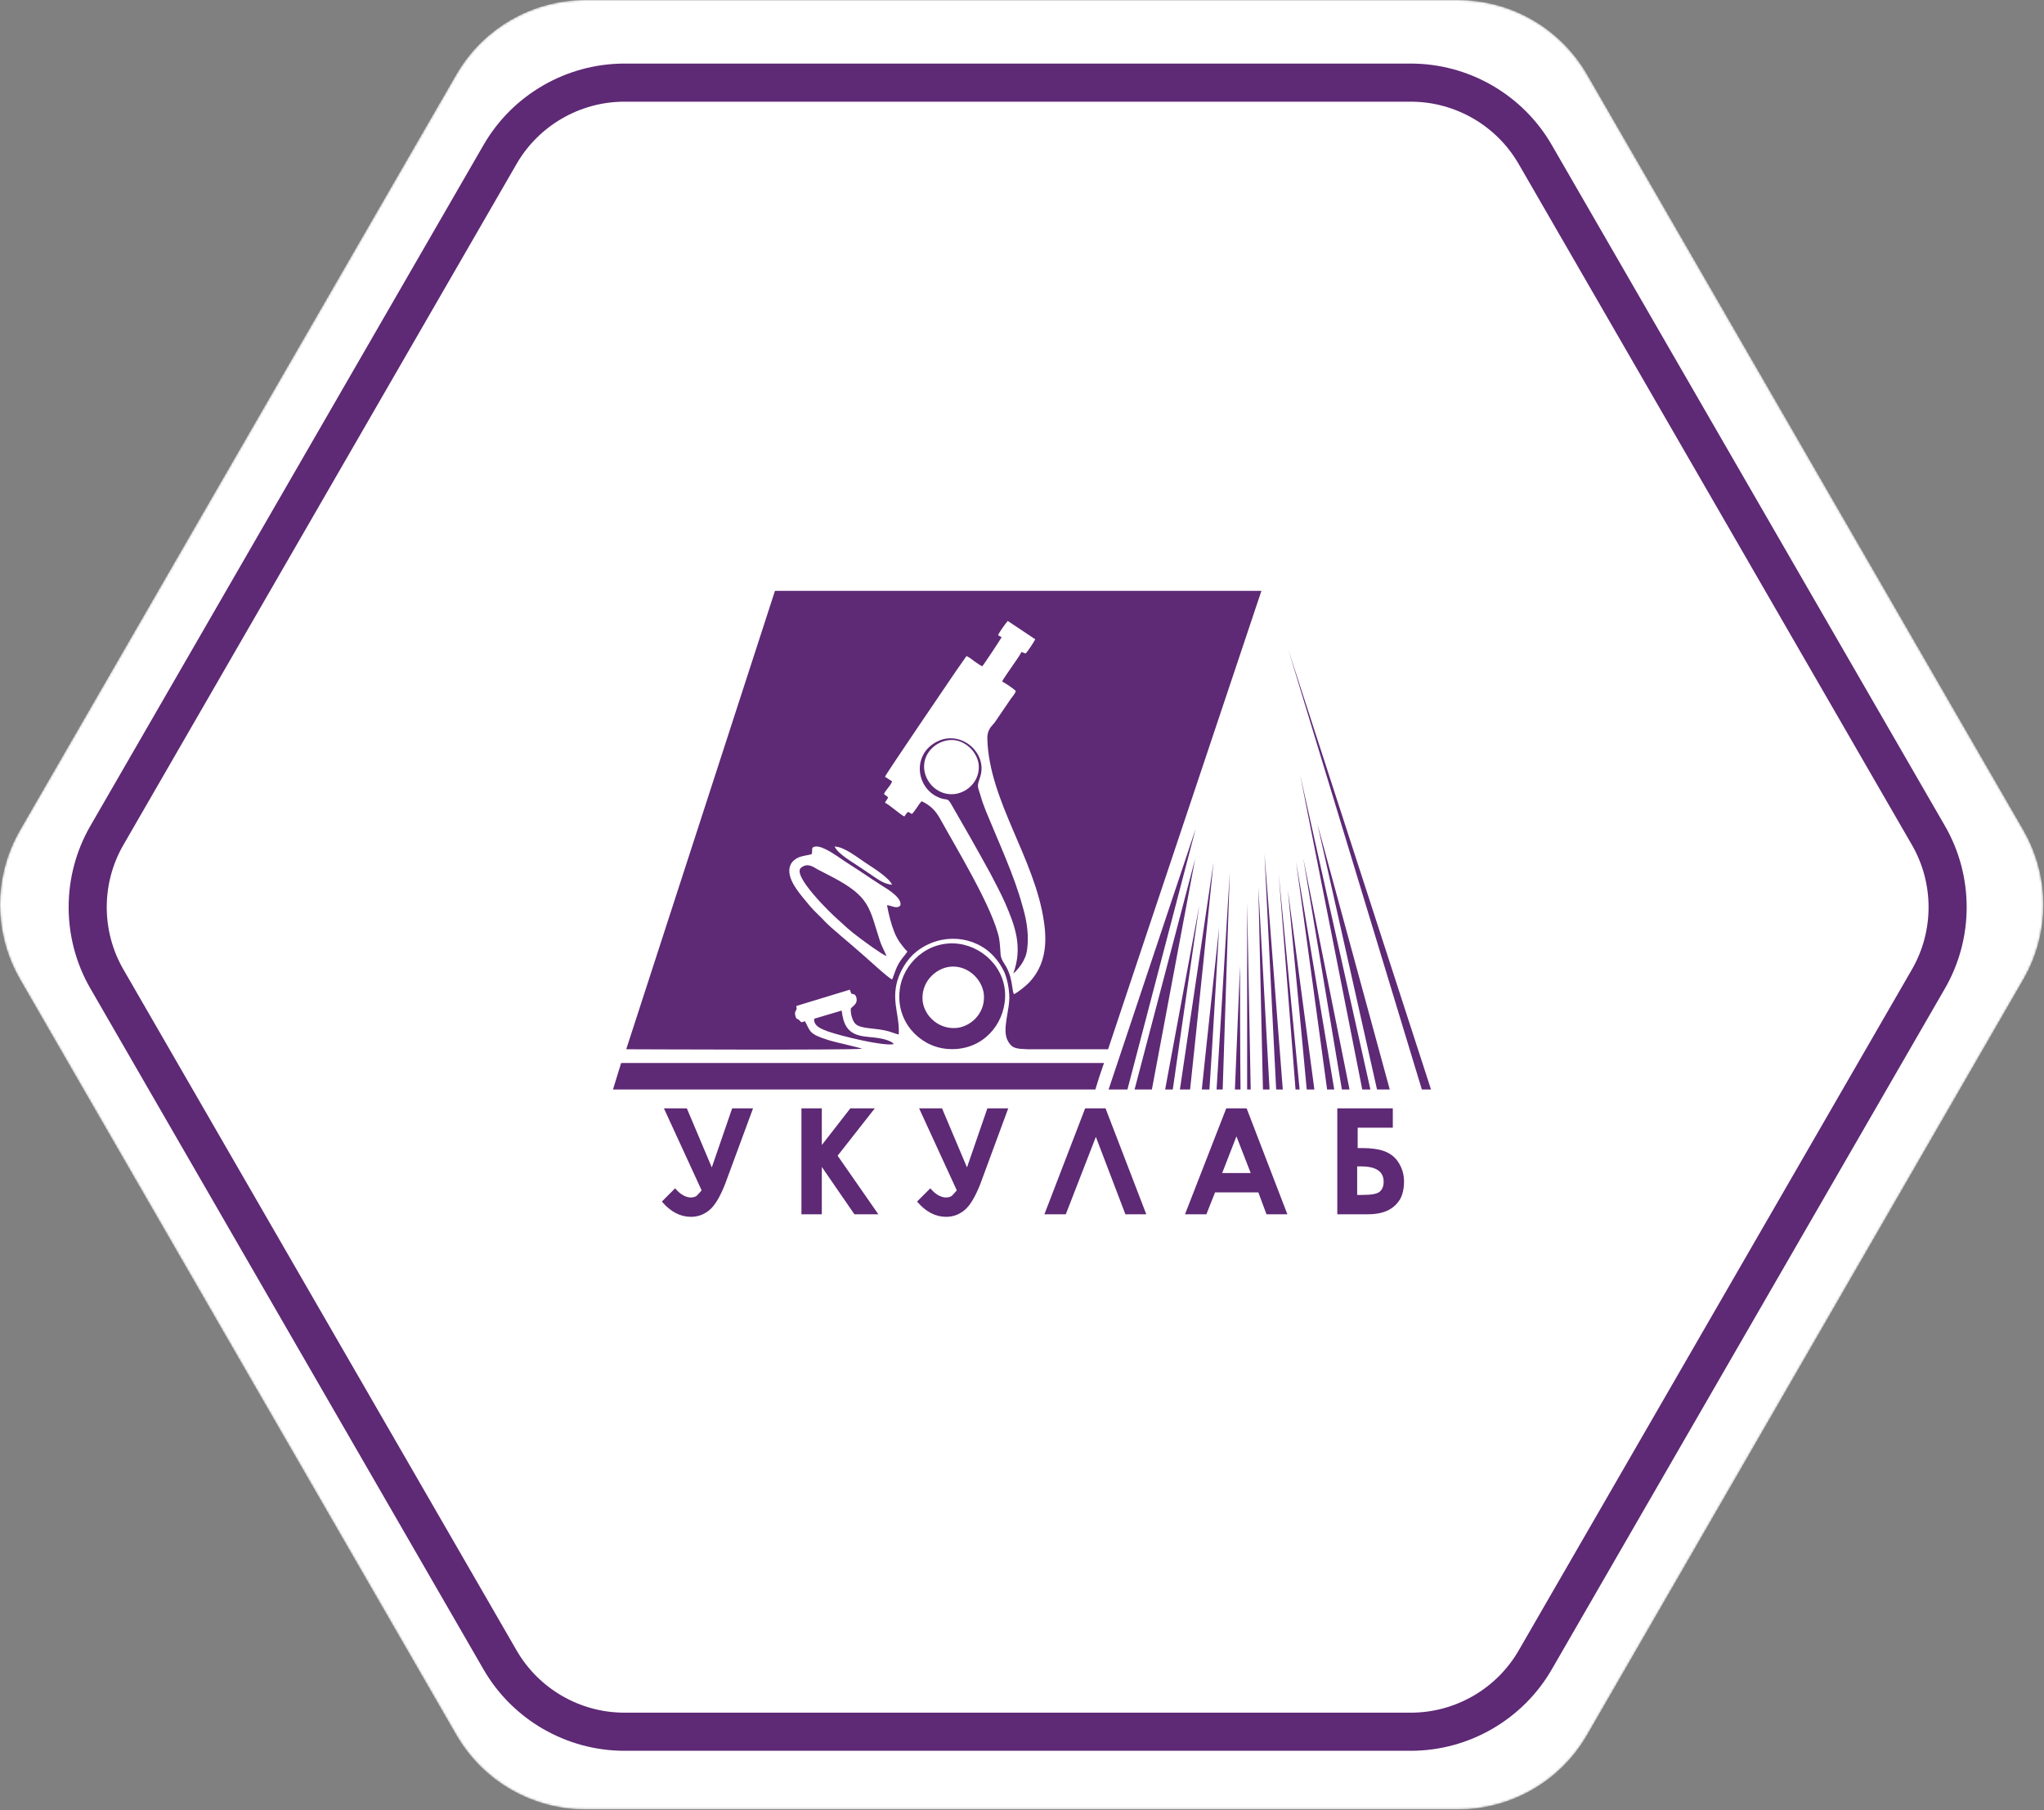
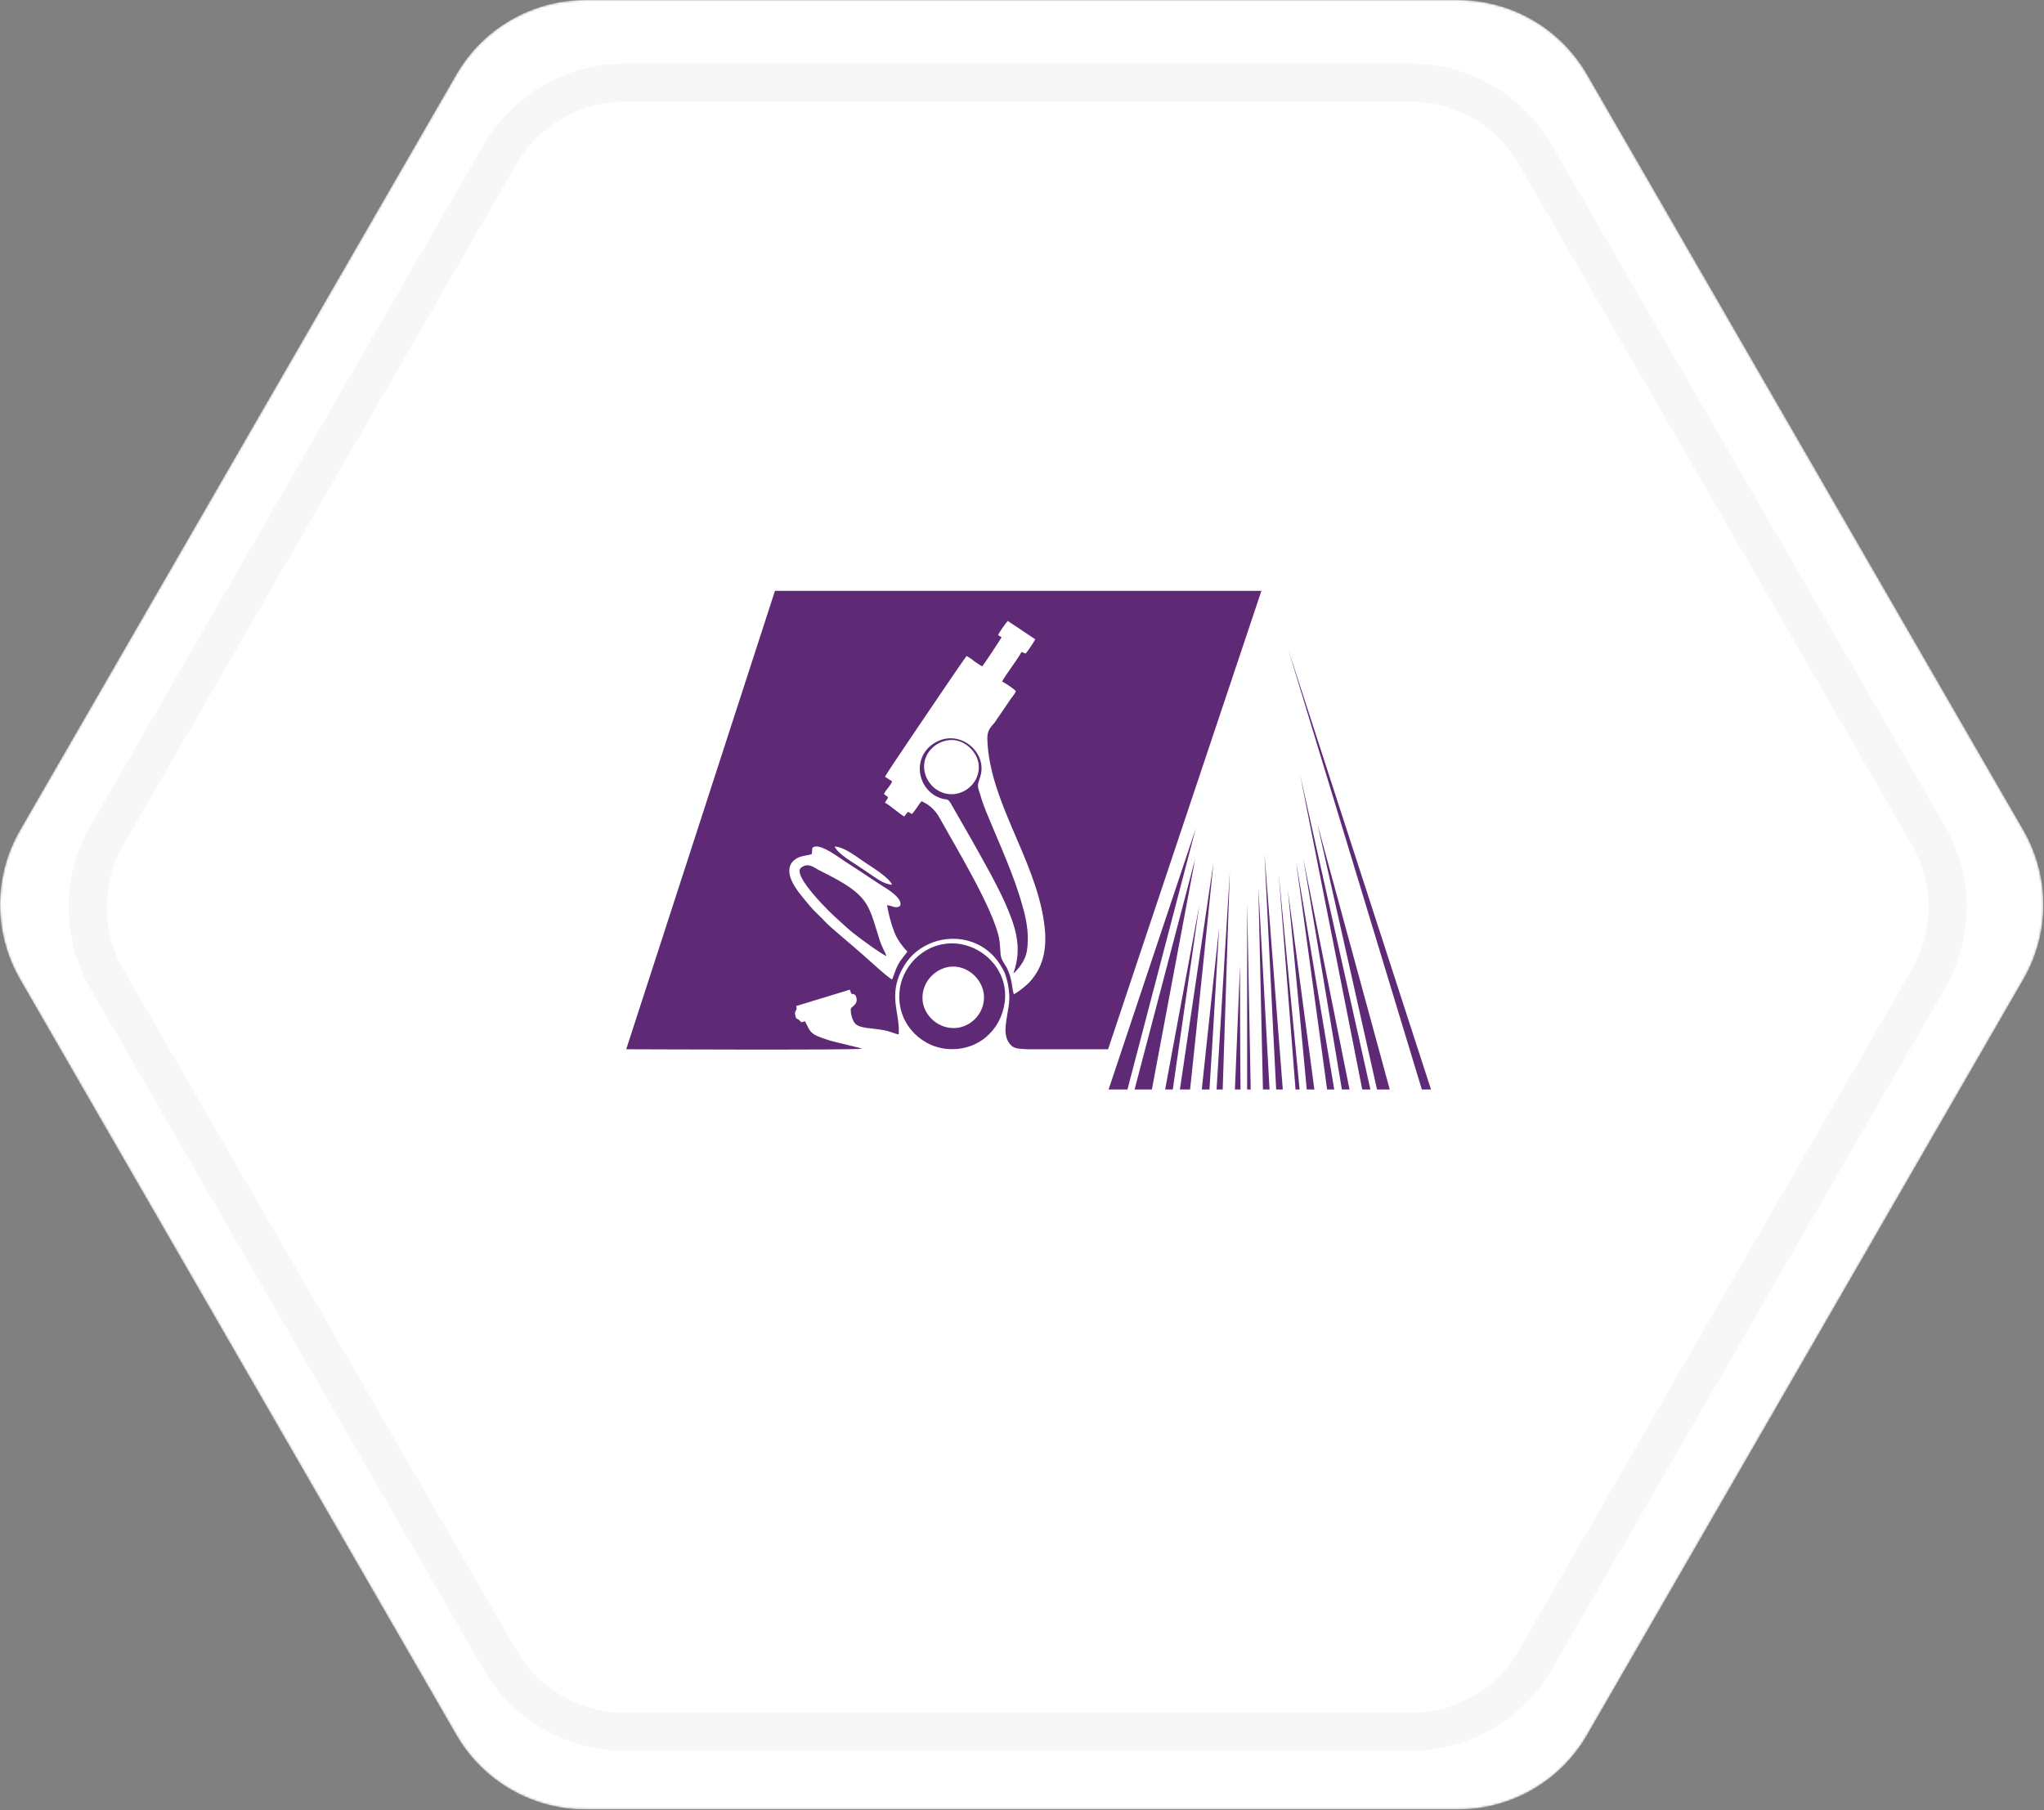
<svg xmlns="http://www.w3.org/2000/svg" width="927" height="821" viewBox="0 0 927 821" fill="none">
  <rect x="0" y="0" width="927" height="821" fill="#808080" stroke="none" />
  <g clip-path="url(#clip0_332_1564)">
    <mask id="mask0_332_1564" style="mask-type:alpha" maskUnits="userSpaceOnUse" x="0" y="0" width="927" height="821">
      <path d="M661.241 0L265.489 0C241.333 0 219.012 12.879 206.935 33.811L9.058 376.549C-3.019 397.463 -3.019 423.239 9.058 444.171L206.935 786.909C219.012 807.823 241.333 820.72 265.489 820.72H661.241C685.397 820.72 707.718 807.841 719.796 786.909L917.672 444.171C929.75 423.257 929.75 397.481 917.672 376.549L719.796 33.811C707.718 12.897 685.397 0 661.241 0Z" fill="#F7F7F7" />
    </mask>
    <g mask="url(#mask0_332_1564)">
      <path d="M661.241 0L265.489 0C241.333 0 219.012 12.879 206.935 33.811L9.058 376.549C-3.019 397.463 -3.019 423.239 9.058 444.171L206.935 786.909C219.012 807.823 241.333 820.72 265.489 820.72H661.241C685.397 820.72 707.718 807.841 719.795 786.909L917.672 444.171C929.75 423.257 929.75 397.481 917.672 376.549L719.795 33.811C707.718 12.897 685.397 0 661.241 0Z" fill="white" />
-       <path fill-rule="evenodd" clip-rule="evenodd" d="M706.214 412.938L466.479 412.989L586.302 620.631L782.857 620.589L804.455 583.181L706.214 412.938ZM892.853 412.881C892.423 424.722 889.157 436.48 883.055 447.044L807.305 578.245L711.911 412.925L892.853 412.881ZM807.491 242.451L883.055 373.33C889.243 384.044 892.514 395.984 892.869 407.995L711.889 408.039L807.491 242.451ZM804.657 237.543L706.224 408.034L466.488 408.084L586.4 200.391L783.183 200.35L804.657 237.543ZM780.333 195.415L589.231 195.446L679.737 38.685C689.895 44.991 698.545 53.76 704.703 64.421L780.333 195.415ZM489.518 27.564L640.858 27.564C653.122 27.564 664.993 30.645 675.501 36.246L584.998 193.003L489.518 27.564ZM440.833 27.564L483.844 27.564L582.167 197.948L462.256 405.641L342.432 197.999L440.833 27.564ZM249.204 36.41C259.787 30.705 271.77 27.564 284.153 27.564L435.165 27.564L339.606 193.077L249.204 36.41ZM144.59 195.565L220.308 64.42C226.404 53.867 234.941 45.169 244.966 38.878L335.353 195.519L144.59 195.565ZM120.1 237.984L141.731 200.518L338.19 200.459L458.013 408.101L218.278 408.152L120.1 237.984ZM32.136 408.191C32.461 396.114 35.734 384.102 41.956 373.33L117.251 242.918L212.592 408.147L32.136 408.191ZM117.464 577.838L41.956 447.044C35.888 436.538 32.624 424.852 32.166 413.076L212.614 413.033L117.464 577.838ZM142.221 620.722L120.298 582.747L218.279 413.038L458.014 412.987L338.102 620.68L142.221 620.722ZM245.156 781.627C235.041 775.325 226.428 766.58 220.291 755.954L145.057 625.636L335.235 625.604L245.156 781.627ZM434.557 792.811L284.135 792.811C271.831 792.811 259.921 789.709 249.387 784.073L339.468 628.048L434.557 792.811ZM484.072 792.811L440.256 792.811L342.335 623.124L462.247 415.431L582.07 623.073L484.072 792.811ZM675.113 784.326C664.696 789.802 652.96 792.811 640.84 792.811L489.74 792.811L584.897 627.995L675.113 784.326ZM780.018 625.506L704.703 755.954C698.466 766.738 689.683 775.585 679.37 781.906L589.15 625.553L780.018 625.506Z" fill="#F7F7F7" />
      <path d="M641.731 792.248H285.026C258.768 792.248 234.31 778.121 221.181 755.391L42.847 446.481C29.718 423.75 29.718 395.497 42.847 372.767L221.199 63.857C234.328 41.126 258.786 27 285.044 27L641.748 27C668.006 27 692.464 41.126 705.593 63.857L883.946 372.767C897.074 395.497 897.074 423.75 883.946 446.481L705.593 755.391C692.447 778.121 667.988 792.248 641.731 792.248Z" fill="#F7F7F7" />
      <path d="M641.731 792.248H285.026C258.768 792.248 234.31 778.121 221.181 755.391L42.847 446.481C29.718 423.75 29.718 395.497 42.847 372.767L221.199 63.857C234.328 41.126 258.786 27 285.044 27L641.748 27C668.006 27 692.464 41.126 705.593 63.857L883.946 372.767C897.074 395.497 897.074 423.75 883.946 446.481L705.593 755.391C692.447 778.121 667.988 792.248 641.731 792.248Z" fill="white" />
      <path d="M639.865 794.089H283.161C256.903 794.089 232.445 779.962 219.316 757.232L40.981 448.321C27.853 425.591 27.853 397.338 40.981 374.608L219.334 65.698C232.463 42.967 256.921 28.841 283.179 28.841L639.883 28.841C666.141 28.841 690.599 42.967 703.728 65.698L882.08 374.608C895.209 397.338 895.209 425.591 882.08 448.321L703.728 757.232C690.581 779.962 666.123 794.089 639.865 794.089ZM283.161 46.12C263.067 46.12 244.327 56.933 234.28 74.337L55.945 383.248C45.898 400.652 45.898 422.278 55.945 439.682L234.297 748.592C244.344 765.996 263.067 776.809 283.179 776.809H639.883C659.977 776.809 678.718 765.996 688.765 748.592L867.117 439.682C877.164 422.278 877.164 400.652 867.117 383.248L688.729 74.337C678.682 56.933 659.959 46.12 639.848 46.12L283.161 46.12Z" fill="#F7F7F7" />
-       <path d="M639.865 794.089H283.161C256.903 794.089 232.445 779.962 219.316 757.232L40.981 448.321C27.853 425.591 27.853 397.338 40.981 374.608L219.334 65.698C232.463 42.967 256.921 28.841 283.179 28.841L639.883 28.841C666.141 28.841 690.599 42.967 703.728 65.698L882.08 374.608C895.209 397.338 895.209 425.591 882.08 448.321L703.728 757.232C690.581 779.962 666.123 794.089 639.865 794.089ZM283.161 46.12C263.067 46.12 244.327 56.933 234.28 74.337L55.945 383.248C45.898 400.652 45.898 422.278 55.945 439.682L234.297 748.592C244.344 765.996 263.067 776.809 283.179 776.809H639.883C659.977 776.809 678.718 765.996 688.765 748.592L867.117 439.682C877.164 422.278 877.164 400.652 867.117 383.248L688.729 74.337C678.682 56.933 659.959 46.12 639.848 46.12L283.161 46.12Z" fill="#5E2975" />
    </g>
    <path fill-rule="evenodd" clip-rule="evenodd" d="M455.646 454.656C457.494 440.796 446.867 429.707 434.855 428.09C420.763 426.242 409.444 437.1 408.058 448.881C406.21 462.973 416.605 474.292 428.848 475.678C443.402 477.295 454.028 467.131 455.646 454.656ZM430.697 438.486C438.551 437.562 445.25 443.799 446.174 450.729C447.098 458.814 441.092 465.283 434.162 466.207C426.076 467.131 419.377 461.124 418.453 454.194C417.529 445.878 423.766 439.41 430.697 438.486Z" fill="#5E2975" />
    <path fill-rule="evenodd" clip-rule="evenodd" d="M459.573 441.489C460.728 440.796 463.269 437.562 463.962 436.176C465.348 433.634 465.81 431.786 466.041 428.552C466.503 422.546 465.348 416.309 463.731 410.996C460.035 397.135 452.642 381.426 447.098 367.797C446.174 365.487 445.25 362.946 444.557 360.405C443.171 356.246 443.171 356.477 444.557 352.319C448.022 341.462 435.779 330.835 424.921 336.38C414.064 341.924 415.219 356.015 424.459 361.098C429.31 363.639 429.31 361.329 431.159 364.332C437.858 375.882 442.709 384.429 449.177 396.211C451.256 400.138 454.028 405.451 455.877 409.609C460.266 419.774 463.962 429.476 459.573 441.489ZM430.466 335.687C437.165 334.994 443.171 340.769 443.864 346.775C444.557 353.936 439.013 359.481 432.776 360.174C425.614 360.867 419.839 355.322 419.146 348.854C418.453 341.924 423.997 336.38 430.466 335.687Z" fill="#5E2975" />
    <path fill-rule="evenodd" clip-rule="evenodd" d="M402.051 433.634C401.127 431.324 399.972 429.476 399.048 426.704C394.196 411.688 394.658 406.837 377.564 397.828C375.254 396.673 373.175 395.518 370.864 394.363C368.554 392.977 366.244 391.36 363.472 393.439C358.39 396.673 378.026 415.384 379.181 416.309C383.57 420.236 384.725 421.622 390.038 425.549C391.886 426.935 399.972 432.941 402.051 433.634Z" fill="#5E2975" />
-     <path fill-rule="evenodd" clip-rule="evenodd" d="M369.248 462.049C369.017 465.514 372.482 466.669 375.485 467.824C381.492 469.903 400.203 474.523 405.286 473.599C404.824 472.213 400.203 471.058 398.355 470.827C395.583 470.365 392.58 470.365 389.808 469.672C384.264 468.286 382.416 464.359 381.723 458.353L369.248 462.049Z" fill="#5E2975" />
    <path fill-rule="evenodd" clip-rule="evenodd" d="M351.46 268C498.612 268 572.073 268 572.073 268C525.64 406.605 502.539 475.908 502.539 475.908H466.04C461.189 475.677 459.11 475.677 457.262 472.443C454.028 467.13 458.186 458.12 457.724 451.19C457.493 447.494 456.8 444.26 455.645 441.257C454.259 438.254 452.872 436.175 450.793 433.864C442.246 424.393 426.999 422.776 415.68 431.554C411.291 435.02 407.595 441.026 406.44 447.032C404.823 455.348 408.057 461.124 407.595 469.209C405.516 468.747 403.668 467.823 401.358 467.361C396.044 466.206 389.807 466.668 387.728 464.127C386.573 462.741 385.649 459.737 385.88 457.427C386.342 456.503 389.576 455.348 388.19 451.883C387.728 450.959 387.497 450.959 386.111 450.728L385.418 448.88L361.162 456.272C361.162 457.889 361.624 457.196 360.931 458.351C360.469 459.275 360.469 459.506 360.7 460.662C361.162 462.048 360.931 461.817 361.855 462.279C362.779 462.741 362.779 463.203 363.472 463.665L365.089 463.203C367.63 468.054 366.937 468.978 375.715 471.75C379.412 472.905 390.269 475.215 390.962 475.677C385.649 476.37 285.853 475.908 284.005 475.908L351.46 268ZM368.554 384.429C371.326 382.349 378.257 387.432 380.105 388.587C383.339 390.897 386.804 392.976 390.269 395.286C393.734 397.596 396.737 399.675 400.433 401.985C402.744 403.371 409.443 407.529 408.288 410.764C406.671 412.381 404.361 410.764 402.282 410.533C402.975 414.46 404.13 419.08 405.516 422.545C406.209 424.393 407.133 426.01 408.057 427.396C408.981 428.551 410.367 430.63 411.522 431.554C411.06 432.478 410.136 433.402 409.443 434.326C407.826 436.406 406.902 438.023 405.978 440.564C405.516 441.719 405.054 443.336 404.592 444.26C402.744 443.567 391.655 433.171 389.345 431.323C386.573 428.782 376.639 420.697 374.098 417.925C372.481 416.077 369.247 413.305 367.168 410.764C363.703 406.374 355.618 398.289 358.621 392.052C359.314 390.666 360.7 389.511 362.317 388.818C364.165 388.125 366.475 387.894 368.092 387.432C368.554 386.046 368.092 385.122 368.554 384.429ZM392.579 391.359C396.044 393.669 403.206 398.058 404.592 401.292C401.588 401.061 399.047 399.444 396.968 398.058C394.889 396.672 392.579 395.055 390.5 393.669C387.266 391.359 380.336 387.663 378.488 383.967C382.877 383.967 389.345 389.28 392.579 391.359ZM447.79 335.455C448.714 363.407 469.274 389.28 473.432 417.925C475.049 428.551 473.894 438.023 466.733 445.646C465.347 447.032 462.113 449.804 459.803 450.959L459.341 449.342C459.341 448.649 459.11 448.187 459.11 447.725C458.648 444.26 457.955 441.488 456.338 438.485C455.414 436.868 454.028 435.251 453.797 432.94C453.565 430.168 453.566 428.32 453.104 425.548C450.331 411.919 433.699 384.66 426.306 371.261C424.227 367.565 421.917 365.255 417.99 363.407C416.604 364.793 415.218 367.565 413.601 369.182C412.446 368.72 412.677 368.489 411.753 368.258C411.06 368.951 410.598 369.644 410.136 370.337C408.519 369.644 403.437 365.024 401.358 364.1C401.82 362.945 402.513 362.714 402.744 361.559L400.895 360.173C401.588 358.325 403.899 356.476 404.592 354.397C403.899 353.935 402.051 352.78 401.358 352.318C401.82 350.932 430.696 308.658 433.468 304.499L438.319 297.569C439.012 297.8 441.091 299.186 441.784 299.879C442.939 300.572 444.325 301.727 445.48 302.189C446.173 301.496 453.797 289.946 454.259 289.022L452.641 288.098C453.334 286.481 455.876 283.016 457.031 281.63L469.505 289.946C469.274 290.639 465.809 295.952 465.116 296.414C464.192 296.183 464.192 295.952 463.268 295.721C462.344 297.569 460.265 300.341 458.879 302.42C457.955 303.806 454.952 307.965 454.49 309.12C455.876 309.813 459.803 312.354 460.727 313.509C460.265 314.664 459.11 316.05 458.417 316.974L451.024 327.831C449.407 329.679 447.559 331.296 447.79 335.455Z" fill="#5E2975" />
-     <path fill-rule="evenodd" clip-rule="evenodd" d="M281.696 482.146C428.849 482.146 500.693 482.146 500.693 482.146C499.307 486.073 497.921 490.231 496.765 494.158C479.44 494.158 407.827 494.158 278 494.158L281.696 482.146Z" fill="#5E2975" />
-     <path fill-rule="evenodd" clip-rule="evenodd" d="M548.511 494.16H545.046C545.046 494.16 547.587 469.673 552.9 420.699C550.128 469.673 548.511 494.16 548.511 494.16ZM522.407 494.16H514.553L542.043 389.513L522.407 494.16ZM531.879 494.16H528.414L543.891 410.765L531.879 494.16ZM537.192 494.16H535.113L550.359 391.13C543.429 459.97 539.733 494.16 539.733 494.16H537.192ZM554.517 494.16H551.745L557.752 395.519C557.752 395.519 556.597 428.322 554.517 494.16ZM562.603 494.16H560.062L562.372 438.024C562.372 475.448 562.603 494.16 562.603 494.16ZM567.223 494.16H565.606V409.379L567.223 494.16ZM575.77 494.16H572.767V493.929C572.767 493.929 572.074 463.435 570.688 402.449L575.77 494.16ZM581.777 494.16H578.773C578.773 494.16 576.925 458.584 573.46 387.202L581.777 494.16ZM589.4 494.16H587.552L579.928 396.443L589.4 494.16ZM596.099 494.16H593.096H592.634C592.634 494.16 589.862 464.128 584.087 403.835L596.099 494.16ZM605.108 494.16H601.874L587.783 390.668L605.108 494.16ZM612.039 494.16H608.574L591.017 389.051L612.039 494.16ZM620.586 494.16H617.814L589.631 351.396C610.884 446.572 621.51 494.16 621.51 494.16H620.586ZM630.288 494.16H624.513L597.485 373.804L630.288 494.16ZM649 494.16H644.842L584.318 294.799L649 494.16ZM502.771 494.16L542.274 375.883L511.319 494.16H502.771Z" fill="#5E2975" />
-     <path d="M318.195 539.899L301.1 502.706H311.495L322.815 529.503L332.055 502.706H341.526L328.821 537.126C326.511 542.902 324.201 546.829 321.66 548.908C319.119 550.987 316.346 551.911 313.343 551.911C308.492 551.911 304.103 549.601 300.176 544.981L306.182 538.974C308.492 541.747 311.033 543.133 313.343 543.133C314.267 543.133 315.191 542.902 315.884 542.44C316.577 541.747 317.27 541.054 318.195 539.899ZM363.472 502.706H372.713V519.339L385.649 502.706H396.738L379.874 524.19L398.355 550.756H387.497L372.713 529.272V550.756H363.472V502.706ZM433.93 539.899L416.835 502.706H427.231L438.55 529.503L447.791 502.706H457.262L444.556 537.126C442.246 542.902 439.936 546.829 437.395 548.908C434.854 550.987 432.082 551.911 429.079 551.911C424.228 551.911 419.838 549.601 415.911 544.981L421.918 538.974C424.228 541.747 426.769 543.133 429.079 543.133C430.003 543.133 430.927 542.902 431.62 542.44C432.313 541.747 433.006 541.054 433.93 539.899ZM510.394 550.756L496.996 515.643L483.366 550.756H473.664L492.144 502.706H501.385L519.865 550.756H510.394ZM556.134 502.706H565.374L583.855 550.756H574.384L570.687 540.823H551.052L547.124 550.756H537.422L556.134 502.706ZM560.754 515.412L554.286 532.044H567.222L560.754 515.412ZM606.494 550.756V502.706H631.674V511.484H615.734V520.725H617.813C621.971 520.725 625.206 521.187 627.747 522.111C630.288 523.035 632.598 524.652 634.215 527.193C635.832 529.734 636.756 532.506 636.756 535.971C636.756 539.205 636.063 541.978 634.908 544.057C633.522 546.136 631.905 547.753 629.595 548.908C627.285 550.063 624.281 550.756 620.123 550.756H606.494ZM615.503 529.041V541.978H617.813C621.971 541.978 624.743 541.516 625.899 540.361C627.054 539.205 627.516 537.819 627.516 535.971C627.516 531.351 624.05 529.041 617.351 529.041H615.503Z" fill="#5E2975" />
+     <path fill-rule="evenodd" clip-rule="evenodd" d="M548.511 494.16H545.046C545.046 494.16 547.587 469.673 552.9 420.699C550.128 469.673 548.511 494.16 548.511 494.16ZM522.407 494.16H514.553L542.043 389.513L522.407 494.16ZM531.879 494.16H528.414L543.891 410.765L531.879 494.16ZM537.192 494.16H535.113L550.359 391.13C543.429 459.97 539.733 494.16 539.733 494.16H537.192ZM554.517 494.16H551.745L557.752 395.519C557.752 395.519 556.597 428.322 554.517 494.16ZM562.603 494.16H560.062L562.372 438.024C562.372 475.448 562.603 494.16 562.603 494.16ZM567.223 494.16H565.606V409.379L567.223 494.16ZM575.77 494.16H572.767V493.929C572.767 493.929 572.074 463.435 570.688 402.449L575.77 494.16ZM581.777 494.16H578.773C578.773 494.16 576.925 458.584 573.46 387.202L581.777 494.16ZM589.4 494.16H587.552L579.928 396.443L589.4 494.16ZM596.099 494.16H593.096H592.634C592.634 494.16 589.862 464.128 584.087 403.835L596.099 494.16ZM605.108 494.16H601.874L587.783 390.668L605.108 494.16ZH608.574L591.017 389.051L612.039 494.16ZM620.586 494.16H617.814L589.631 351.396C610.884 446.572 621.51 494.16 621.51 494.16H620.586ZM630.288 494.16H624.513L597.485 373.804L630.288 494.16ZM649 494.16H644.842L584.318 294.799L649 494.16ZM502.771 494.16L542.274 375.883L511.319 494.16H502.771Z" fill="#5E2975" />
  </g>
  <defs>
    <clipPath id="clip0_332_1564">
      <rect width="926.73" height="820.72" fill="white" />
    </clipPath>
  </defs>
</svg>